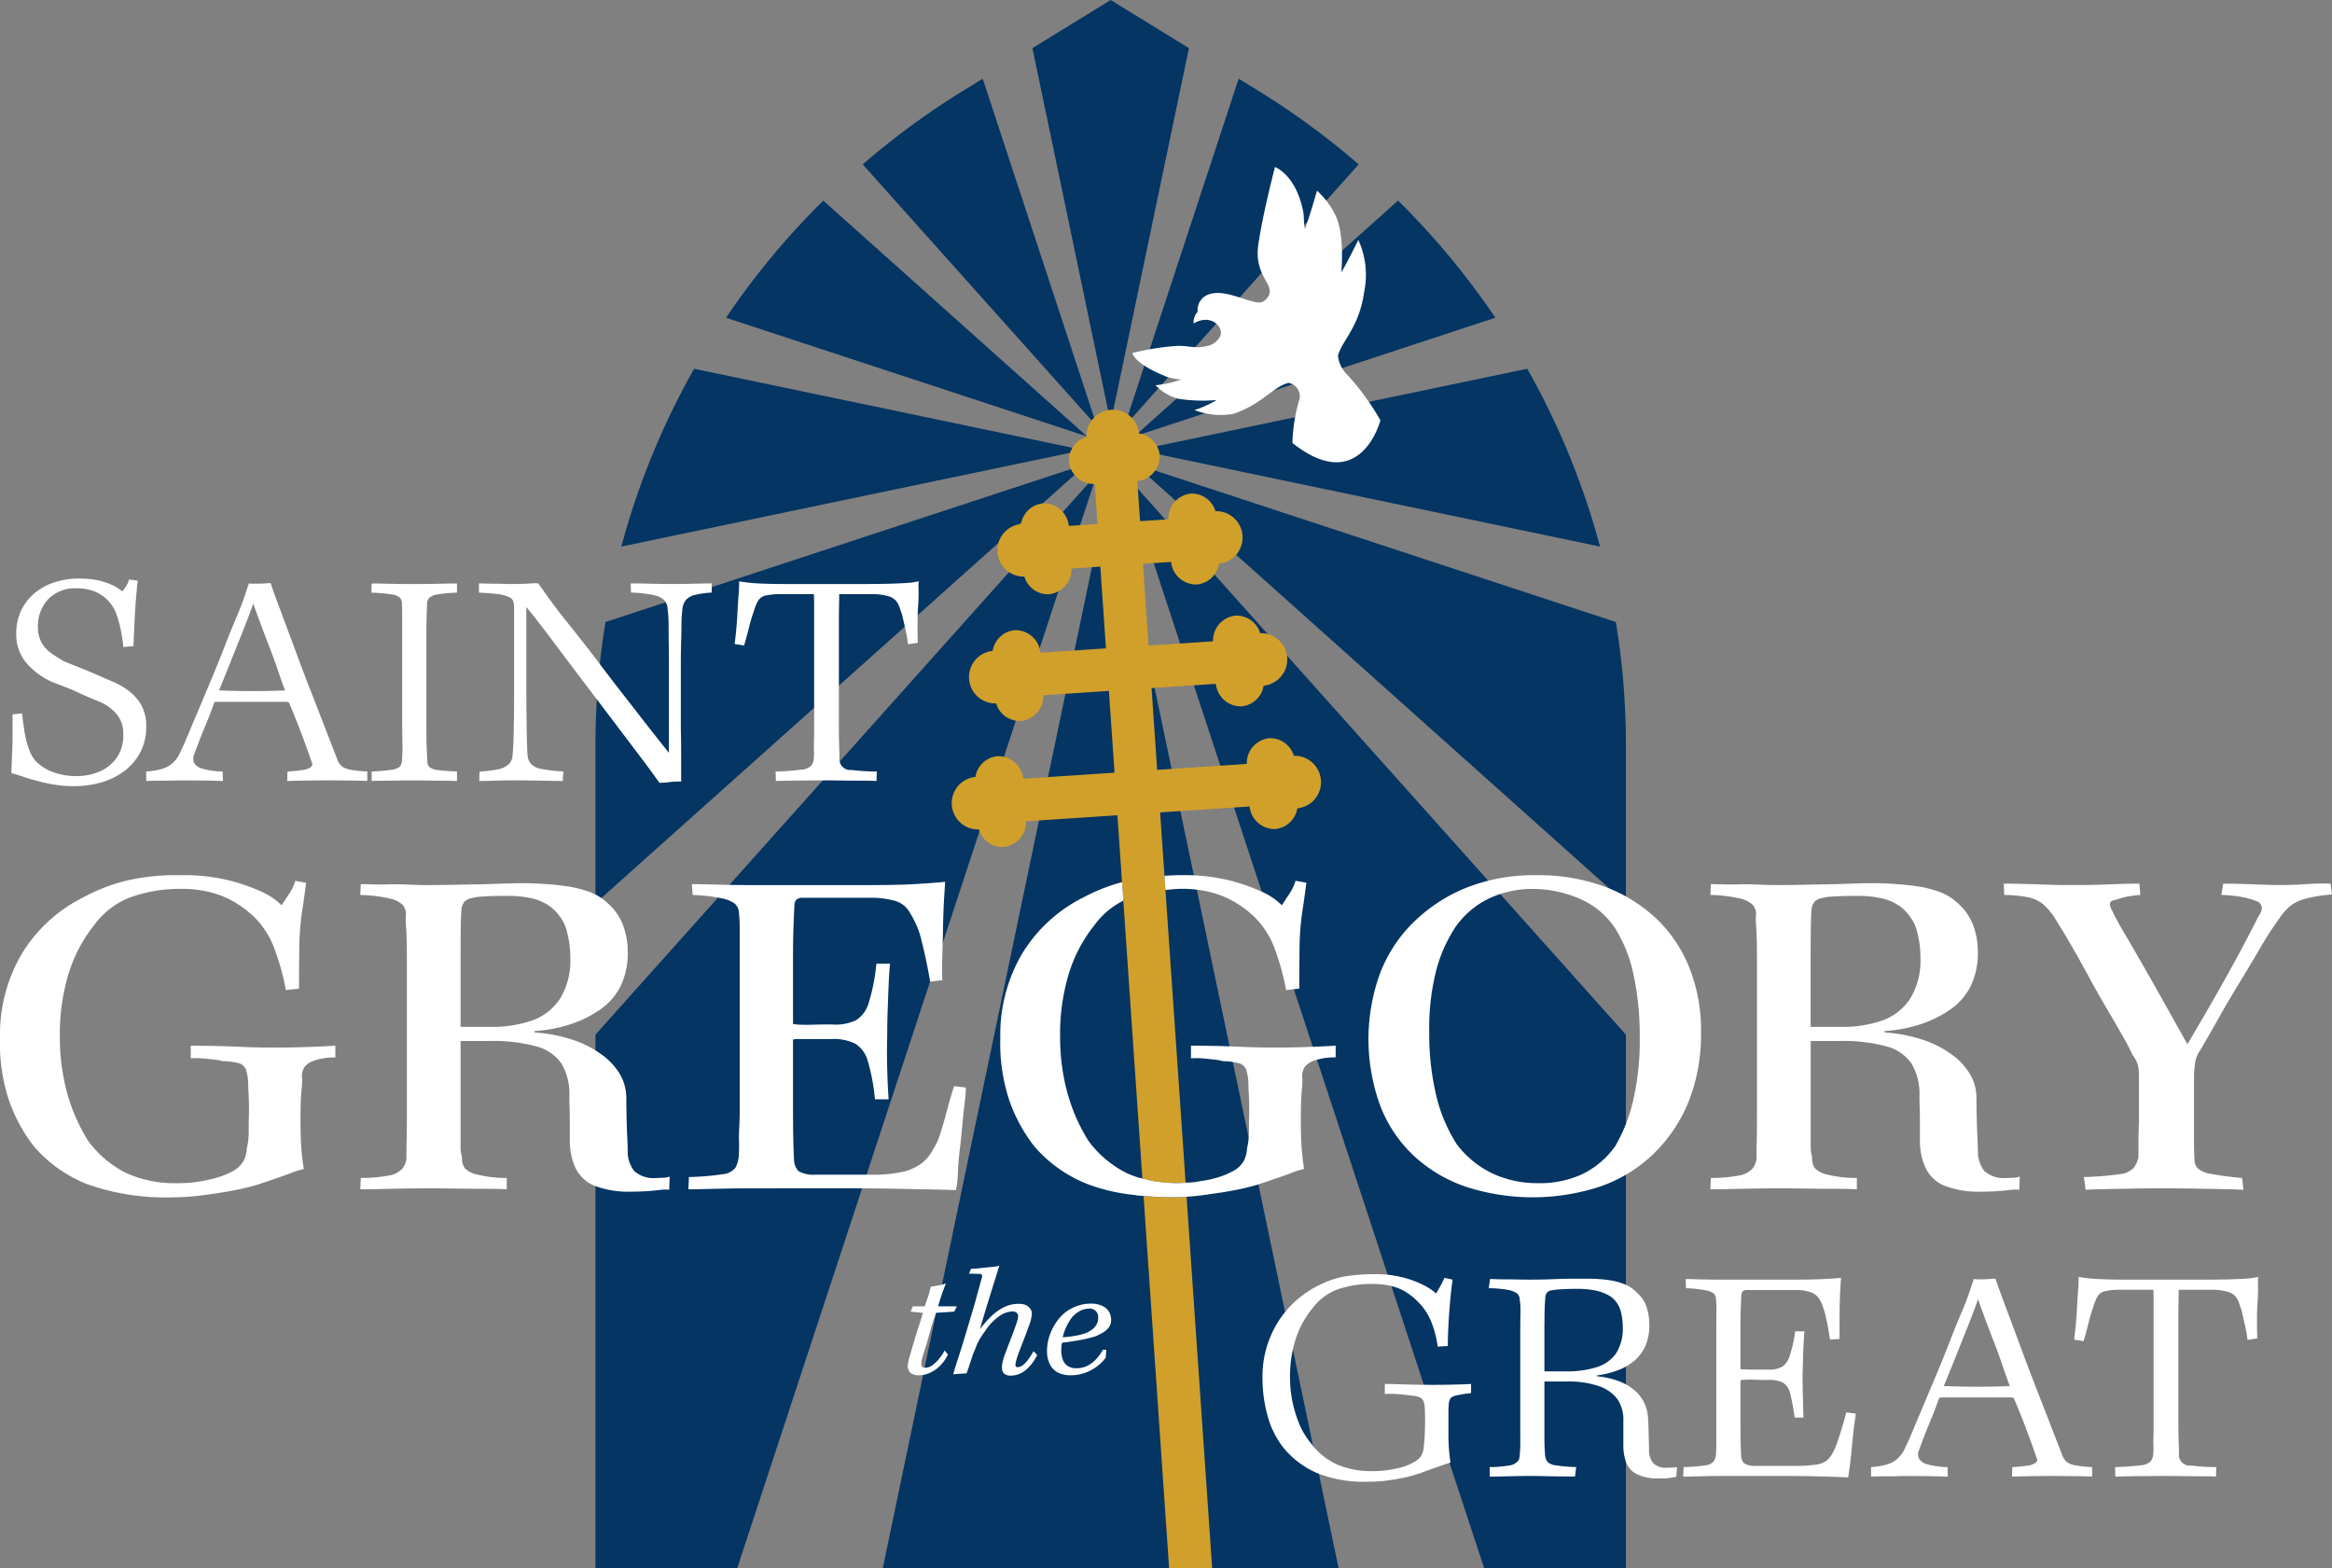
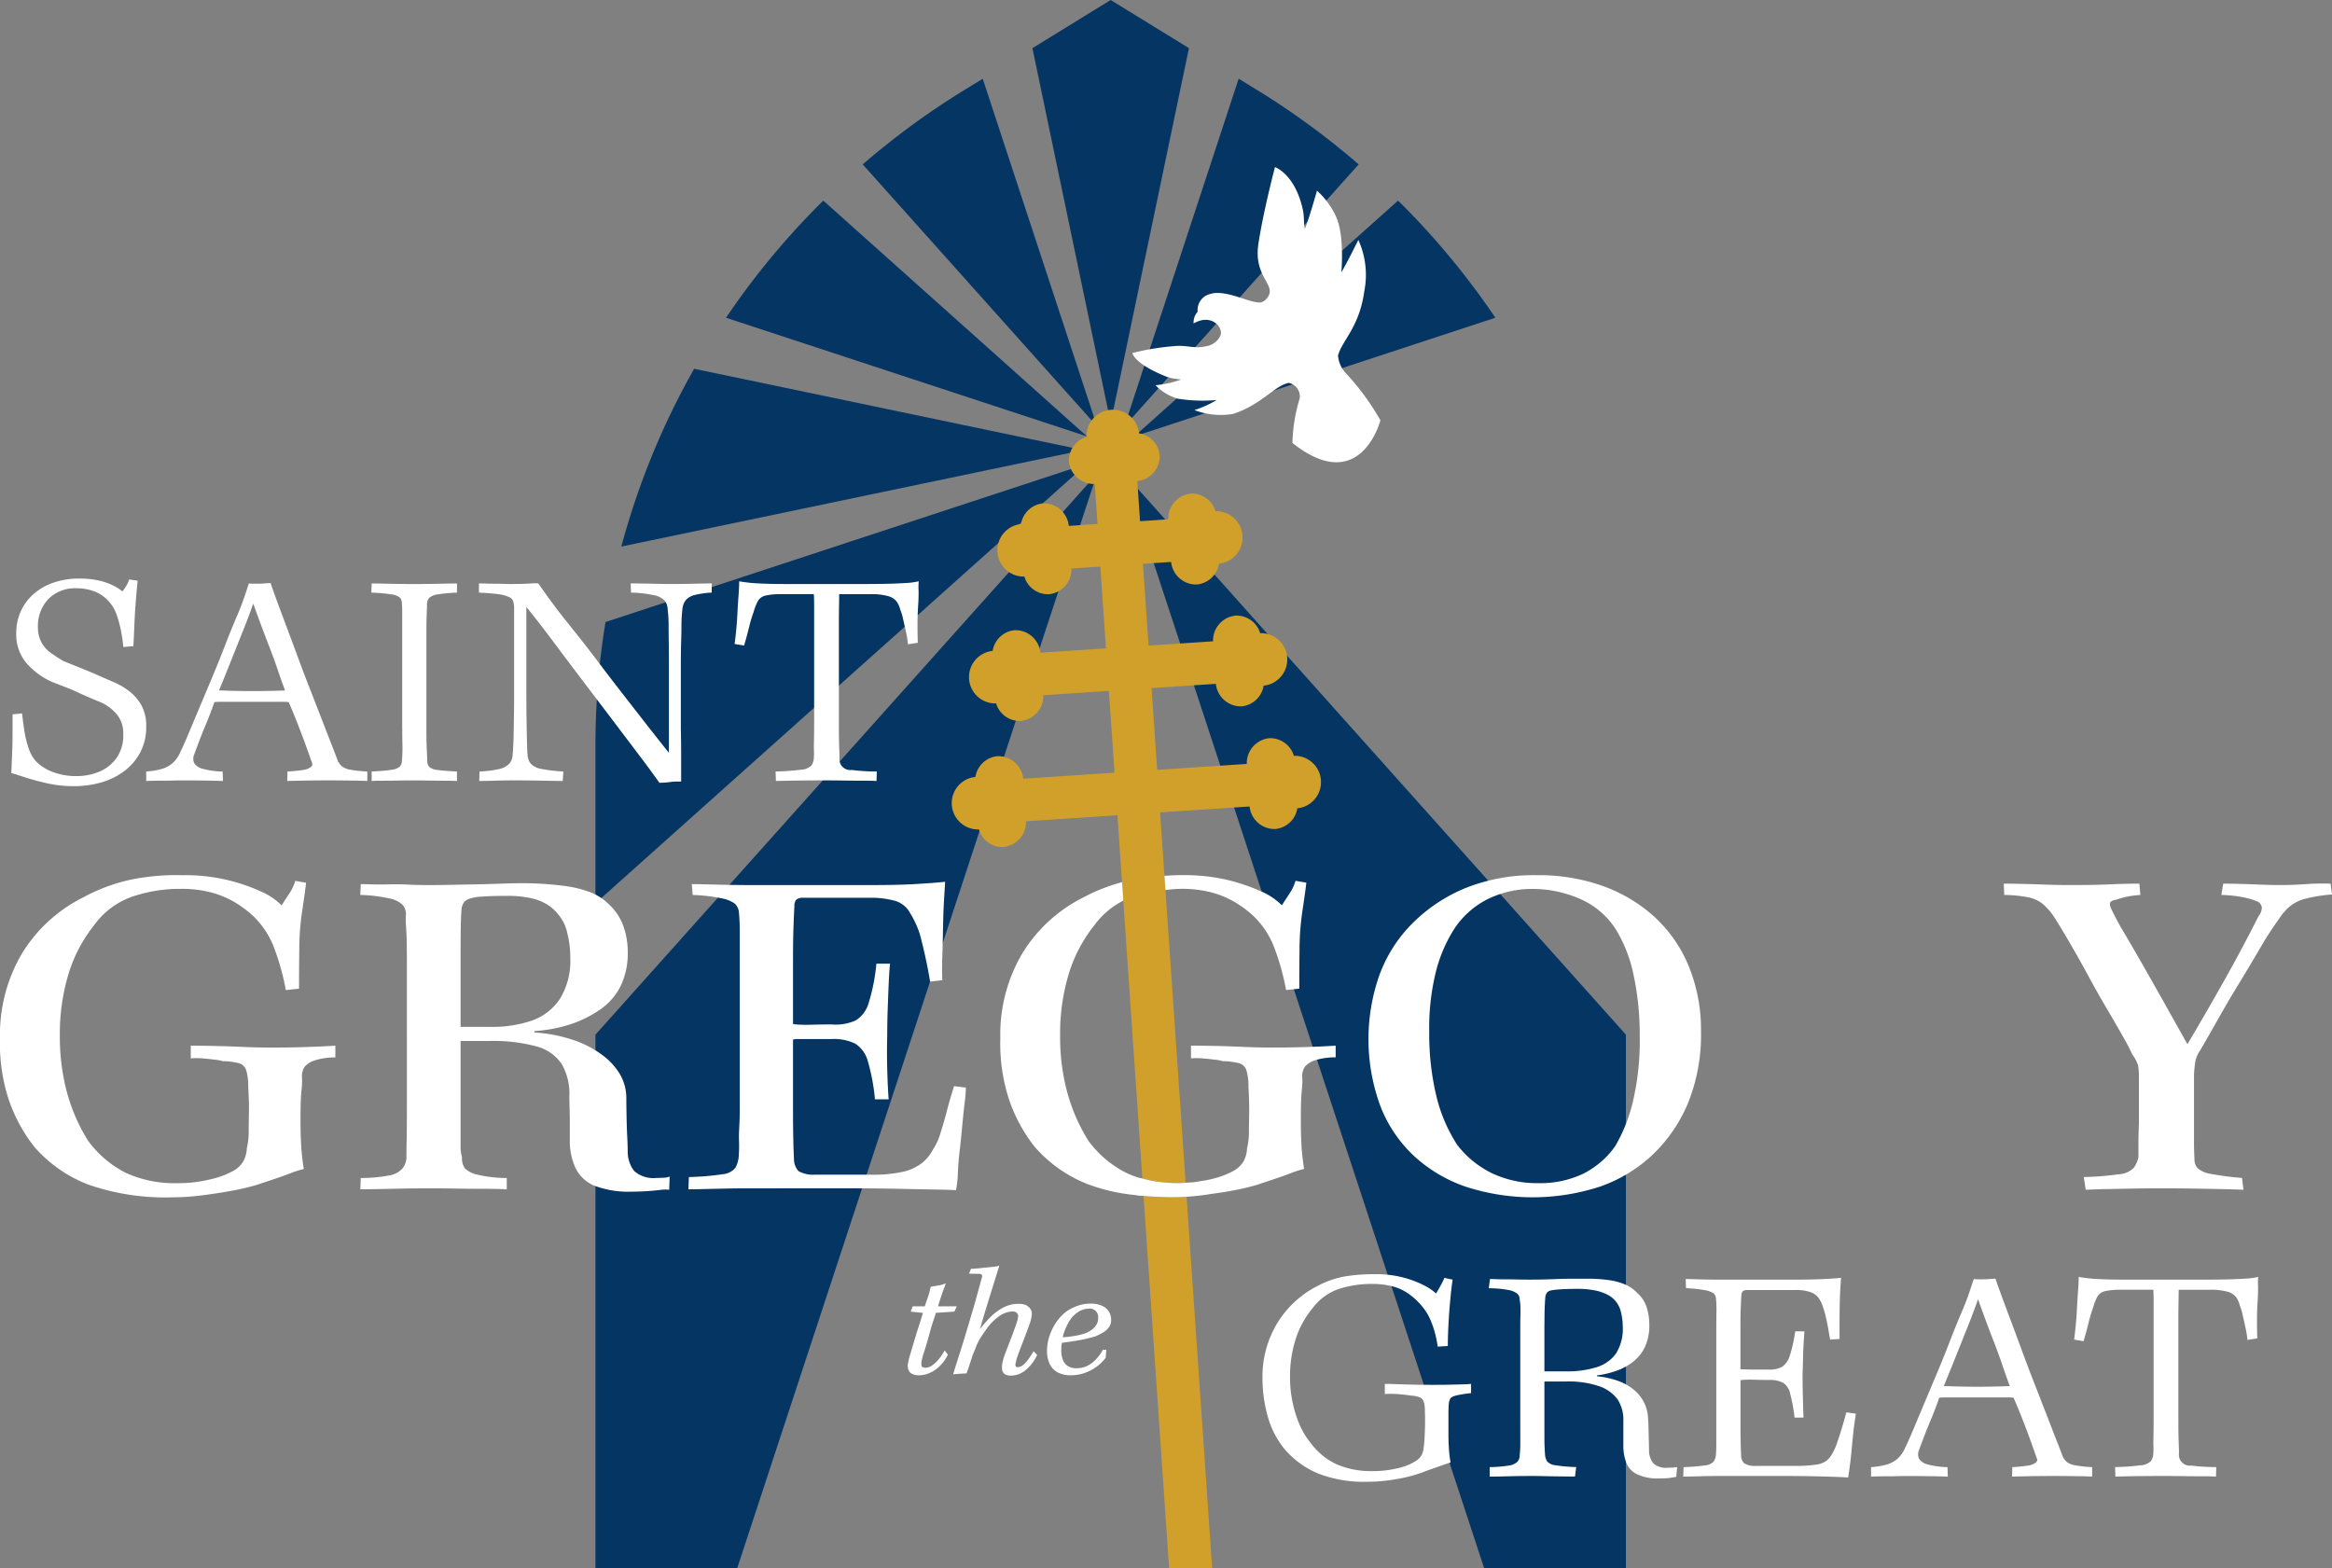
<svg xmlns="http://www.w3.org/2000/svg" width="260" height="174.873" viewBox="0 0 260 174.873">
  <rect x="0" y="0" width="260" height="174.873" fill="#808080" stroke="none" />
  <defs>
    <clipPath id="clip-path">
      <rect id="Rectangle_3231" data-name="Rectangle 3231" width="260" height="174.873" fill="none" />
    </clipPath>
  </defs>
  <g id="Group_4775" data-name="Group 4775" transform="translate(0 0)">
    <g id="Group_4774" data-name="Group 4774" transform="translate(0 0)" clip-path="url(#clip-path)">
-       <path id="Path_5824" data-name="Path 5824" d="M98.032,34.9a84.806,84.806,0,0,0-8.116-19.827L46.522,24.14Z" transform="translate(80.357 26.04)" fill="#043563" />
      <path id="Path_5825" data-name="Path 5825" d="M33.517,15.075A84.854,84.854,0,0,0,25.4,34.9L76.911,24.14Z" transform="translate(43.875 26.04)" fill="#043563" />
      <path id="Path_5826" data-name="Path 5826" d="M86.621,21.259A85.737,85.737,0,0,0,75.775,8.2l-29.4,26.288Z" transform="translate(80.098 14.166)" fill="#043563" />
      <path id="Path_5827" data-name="Path 5827" d="M25.464,36.606a84.391,84.391,0,0,0-1.121,13.448V67.962l54.8-49Z" transform="translate(42.047 32.747)" fill="#043563" />
      <path id="Path_5828" data-name="Path 5828" d="M72.089,12.768A86.838,86.838,0,0,0,61.046,4.654L58.709,3.217,45.964,41.985Z" transform="translate(79.393 5.557)" fill="#043563" />
      <path id="Path_5829" data-name="Path 5829" d="M24.343,81.906V141.42H40.137L80.263,19.366Z" transform="translate(42.047 33.452)" fill="#043563" />
      <path id="Path_5830" data-name="Path 5830" d="M59.658,5.367,50.93,0,42.206,5.367,50.93,47.133Z" transform="translate(72.901 0.001)" fill="#043563" />
-       <path id="Path_5831" data-name="Path 5831" d="M36.086,141.163H86.92L61.5,19.516Z" transform="translate(62.33 33.71)" fill="#043563" />
      <path id="Path_5832" data-name="Path 5832" d="M48.648,3.218,46.311,4.655a86.575,86.575,0,0,0-11.043,8.114L61.393,41.984Z" transform="translate(60.918 5.559)" fill="#043563" />
      <path id="Path_5833" data-name="Path 5833" d="M86.09,141.421h15.794V81.906L45.964,19.367Z" transform="translate(79.392 33.453)" fill="#043563" />
      <path id="Path_5834" data-name="Path 5834" d="M40.526,8.2A85.576,85.576,0,0,0,29.68,21.26L69.929,34.49Z" transform="translate(51.266 14.168)" fill="#043563" />
-       <path id="Path_5835" data-name="Path 5835" d="M101.177,67.962V50.054a84.391,84.391,0,0,0-1.121-13.448L46.372,18.958Z" transform="translate(80.098 32.747)" fill="#043563" />
      <path id="Path_5836" data-name="Path 5836" d="M.6,38.79l1.055-.1c.071.592.153,1.227.256,1.909a11.192,11.192,0,0,0,.477,1.961,4.133,4.133,0,0,0,.835,1.484,5.131,5.131,0,0,0,1.86,1.175,7.317,7.317,0,0,0,2.675.458,6.505,6.505,0,0,0,2.474-.477,4.479,4.479,0,0,0,1.942-1.516,4.324,4.324,0,0,0,.769-2.643,3.332,3.332,0,0,0-.75-2.283,5.032,5.032,0,0,0-1.74-1.3c-.387-.161-.8-.33-1.227-.513s-.881-.379-1.347-.6-.949-.42-1.451-.614S5.454,35.357,5,35.177a8.15,8.15,0,0,1-2.935-2.2,4.974,4.974,0,0,1-1.055-3.221,5.9,5.9,0,0,1,.51-2.455,5.677,5.677,0,0,1,1.451-1.945A6.6,6.6,0,0,1,5.189,24.1a8.587,8.587,0,0,1,2.845-.445,9.935,9.935,0,0,1,2.045.188,7.252,7.252,0,0,1,1.585.513,5.084,5.084,0,0,1,1.178.731,4.628,4.628,0,0,0,.425-.6,2.648,2.648,0,0,0,.325-.734l.955.136c-.068.685-.136,1.421-.2,2.217s-.117,1.615-.153,2.455-.076,1.718-.12,2.626l-1.124.1a17.039,17.039,0,0,0-.256-1.773,13.191,13.191,0,0,0-.477-1.792,4.3,4.3,0,0,0-2.37-2.591,5.519,5.519,0,0,0-2.116-.393,4.172,4.172,0,0,0-3.136,1.195A4.359,4.359,0,0,0,3.43,29.106a3.43,3.43,0,0,0,.409,1.688A3.5,3.5,0,0,0,4.949,32c.464.319.9.6,1.312.851.682.275,1.336.535,1.961.785s1.222.5,1.789.75,1.115.488,1.639.717a8.14,8.14,0,0,1,1.822,1.006A5.39,5.39,0,0,1,14.923,37.7a4.692,4.692,0,0,1,.578,2.455,6.033,6.033,0,0,1-.663,2.88,6.276,6.276,0,0,1-1.808,2.1,7.813,7.813,0,0,1-2.594,1.263A11.033,11.033,0,0,1,7.42,46.8a13.665,13.665,0,0,1-2.9-.305q-1.4-.311-2.435-.649c-.693-.226-1.233-.4-1.623-.51.025-.614.052-1.315.087-2.1S.6,41.67.6,40.887Z" transform="translate(0.8 40.853)" fill="#fff" />
      <path id="Path_5837" data-name="Path 5837" d="M30.629,44.841V45.9c-.387-.022-.979-.041-1.773-.049s-1.6-.019-2.419-.019q-1.264,0-2.441.019c-.783.008-1.552.027-2.3.049l.033-1.058a16.566,16.566,0,0,0,1.721-.169,1.93,1.93,0,0,0,.854-.305c.169-.139.232-.275.185-.412q-.237-.679-.646-1.825c-.273-.758-.586-1.6-.938-2.5s-.7-1.751-1.039-2.523a4.689,4.689,0,0,0-.75-.035H14.279a4.976,4.976,0,0,0-.7.035q-.479,1.362-.922,2.419c-.295.7-.545,1.325-.747,1.857s-.4,1.053-.581,1.552a1.193,1.193,0,0,0,0,.971,1.544,1.544,0,0,0,.955.633,9,9,0,0,0,2.215.305l.035,1.058c-.614-.022-1.274-.041-1.977-.049s-1.514-.019-2.422-.019c-.341,0-.766.005-1.279.019s-1.02.014-1.533.014-.96.014-1.347.035V44.841a8.227,8.227,0,0,0,1.7-.273,3.151,3.151,0,0,0,1.227-.646,3.454,3.454,0,0,0,.854-1.195c.248-.5.562-1.2.935-2.1s.791-1.887,1.246-2.965.933-2.217,1.432-3.409.965-2.354,1.4-3.48.843-2.135,1.227-3.033.674-1.62.854-2.165c.115-.319.224-.635.325-.955s.188-.57.256-.75a3.048,3.048,0,0,0,.477.033h.51q.307,0,.565-.016c.169-.011.33-.025.477-.035s.278-.016.39-.016c.068.229.245.734.529,1.519s.633,1.715,1.039,2.8.848,2.255,1.315,3.529.944,2.534,1.432,3.783.949,2.433,1.38,3.548.807,2.078,1.126,2.9.545,1.407.682,1.77a1.886,1.886,0,0,0,.442.581,2.112,2.112,0,0,0,.938.374,13.317,13.317,0,0,0,1.893.2M17.912,26.123q-.479,1.366-1.091,2.9t-1.3,3.256Q14.842,34,14.091,35.808c.207,0,.45,0,.734.016s.676.022,1.175.033,1.137.019,1.912.019c.7,0,1.3-.008,1.789-.019s.892-.022,1.211-.033.5-.016.545-.016c-.273-.728-.551-1.511-.835-2.354s-.6-1.7-.941-2.575-.663-1.726-.971-2.558-.573-1.563-.8-2.2" transform="translate(10.324 41.176)" fill="#fff" />
      <path id="Path_5838" data-name="Path 5838" d="M18.624,40.081V26.919c0-.273-.011-.521-.033-.75a1.069,1.069,0,0,0-.2-.715,1.716,1.716,0,0,0-.938-.376,18.42,18.42,0,0,0-2.269-.2l.033-1.023q.446,0,1.195.016l1.688.035c.625.008,1.233.016,1.825.016.66,0,1.29-.008,1.893-.016l1.688-.035q.781-.016,1.227-.016v1.023a16.7,16.7,0,0,0-2.165.2,1.762,1.762,0,0,0-.922.376,1.056,1.056,0,0,0-.256.646c0,.2,0,.439-.016.7s-.022.586-.033.971-.019.911-.019,1.571v10.74c0,.886.014,1.585.035,2.1s.046,1.006.068,1.481a.914.914,0,0,0,.221.649,1.679,1.679,0,0,0,.955.341q.732.1,2.133.169v1.058c-.431-.022-.911-.033-1.432-.033s-1.075-.008-1.655-.016-1.154-.019-1.721-.019c-.524,0-1.107.005-1.756.019s-1.244.016-1.789.016-.933.011-1.162.033V44.818a20.019,20.019,0,0,0,2.185-.185,1.839,1.839,0,0,0,.938-.341,1.041,1.041,0,0,0,.256-.665c.022-.295.038-.6.049-.905s.011-.663,0-1.072-.016-.933-.016-1.568" transform="translate(26.218 41.198)" fill="#fff" />
      <path id="Path_5839" data-name="Path 5839" d="M19.58,24.884V23.861c.251,0,.521.005.818.016s.614.016.955.016.676.005,1.006.019.619.016.87.016c.316,0,.674-.008,1.072-.016s.769-.03,1.11-.052a4.614,4.614,0,0,1,.785,0q.27.372.734,1.039t1.413,1.925q.307.409.938,1.195t1.549,1.945q.92,1.158,2,2.591t2.37,3.1q1.3,1.673,2.695,3.464t2.864,3.63V33.066q0-1.534-.019-2.643c-.011-.736-.014-1.342-.014-1.805s-.014-.84-.035-1.126-.046-.529-.071-.731a1.651,1.651,0,0,0-.338-.99,2.263,2.263,0,0,0-1.211-.6,13.76,13.76,0,0,0-2.539-.289l-.035-1.023c.455,0,.955.005,1.5.016s1.091.022,1.636.035,1.058.016,1.535.016c.524,0,1.069-.008,1.636-.016l1.585-.035c.491-.011.87-.016,1.143-.016v1.023a9.845,9.845,0,0,0-1.841.256,1.941,1.941,0,0,0-1.042.578,1.92,1.92,0,0,0-.39,1.042c-.022.2-.046.453-.068.747s-.035.668-.035,1.11-.011,1.017-.033,1.721-.035,1.557-.035,2.558v7.195q.037,1.534.035,3v2.864h-.529a4.93,4.93,0,0,0-.7.052c-.251.033-.485.055-.7.068s-.379.016-.494.016q-.99-1.4-2.354-3.2T34.43,39.033q-1.555-2.045-3.224-4.246t-3.273-4.345q-1.6-2.152-3.068-3.957v9.344c0,1.069.005,1.994.016,2.779s.022,1.459.033,2.029.022,1.045.035,1.432.027.693.052.919a1.619,1.619,0,0,0,.357.971,2.071,2.071,0,0,0,1.175.581,17.3,17.3,0,0,0,2.455.289l-.068,1.058q-.442,0-1.26-.016c-.545-.011-1.159-.025-1.841-.033s-1.377-.019-2.081-.019q-1.33,0-2.386.035c-.706.022-1.285.033-1.74.033l.035-1.058a11.876,11.876,0,0,0,2.1-.256A2.328,2.328,0,0,0,22.921,44a1.539,1.539,0,0,0,.409-1.009c.022-.2.046-.51.068-.919s.041-.916.052-1.516.022-1.3.035-2.081.014-1.664.014-2.643V26.485a2.159,2.159,0,0,0-.1-.614.711.711,0,0,0-.442-.475A3.629,3.629,0,0,0,21.8,25.07q-.785-.115-2.217-.185" transform="translate(33.82 41.188)" fill="#fff" />
      <path id="Path_5840" data-name="Path 5840" d="M41.657,29.969V39.991q0,1.06.019,1.688c.008.423.022.753.033.99s.016.494.016.766A1.215,1.215,0,0,0,43.092,44.8a22.516,22.516,0,0,0,2.793.169l-.033,1.058c-.387-.022-.911-.033-1.568-.033s-1.364-.005-2.114-.016-1.514-.019-2.285-.019-1.642.008-2.607.019-1.846.027-2.643.049L34.6,44.969a27.607,27.607,0,0,0,2.847-.2,1.76,1.76,0,0,0,1.143-.461,1.581,1.581,0,0,0,.273-.835,6.315,6.315,0,0,0,.016-.818c-.011-.273-.011-.633,0-1.075s.019-1.006.019-1.688V26.423c0-.545-.014-.957-.035-1.227H35.248a7.671,7.671,0,0,0-1.74.153,1.32,1.32,0,0,0-.87.595,6.018,6.018,0,0,0-.494,1.263,14.534,14.534,0,0,0-.494,1.653q-.258,1.043-.562,2.065l-1.058-.172c.068-.477.128-1.025.188-1.653s.1-1.268.136-1.925.074-1.3.12-1.909.065-1.115.065-1.5A16.438,16.438,0,0,0,32.726,24q1.3.07,3.237.068h8.425q1.8,0,2.948-.035c.761-.022,1.4-.052,1.909-.085a7.806,7.806,0,0,0,1.312-.185,7.822,7.822,0,0,0-.016,1.02q.016.785-.052,1.773t-.065,2.084c0,.725.008,1.385.033,1.975l-1.091.172a13.278,13.278,0,0,0-.24-1.432c-.115-.524-.221-1.006-.325-1.448a4.592,4.592,0,0,0-.289-.938,2.781,2.781,0,0,0-.409-.938,1.775,1.775,0,0,0-.955-.614A6.768,6.768,0,0,0,45.17,25.2H41.69c0,.27-.005.674-.014,1.208s-.019,1.115-.019,1.74Z" transform="translate(51.872 41.048)" fill="#fff" />
      <path id="Path_5841" data-name="Path 5841" d="M72.272,60.1l-1.126.068a11.4,11.4,0,0,0-.715-2.76A6.5,6.5,0,0,0,69,55.224a7.3,7.3,0,0,0-1.26-1.055,5.511,5.511,0,0,0-1.688-.734,9.178,9.178,0,0,0-2.3-.256,11.976,11.976,0,0,0-3.529.529,6.043,6.043,0,0,0-2.984,2.13,10.271,10.271,0,0,0-1.893,3.393,13.527,13.527,0,0,0-.663,4.347,13.311,13.311,0,0,0,.289,2.815,13.079,13.079,0,0,0,.783,2.487,8.016,8.016,0,0,0,1.211,2,7.52,7.52,0,0,0,2.967,2.435,9.748,9.748,0,0,0,3.955.734,11.569,11.569,0,0,0,2.866-.338,6.04,6.04,0,0,0,1.942-.785,1.81,1.81,0,0,0,.665-.682,2.156,2.156,0,0,0,.221-.818c.046-.319.079-.676.1-1.075s.041-.854.052-1.364.008-1.05-.016-1.62a3.227,3.227,0,0,0-.136-1.075.812.812,0,0,0-.494-.494,3.441,3.441,0,0,0-.971-.172c-.251-.044-.548-.082-.889-.117s-.693-.057-1.055-.071a8.7,8.7,0,0,0-.922.019V64.328c.409,0,.922.014,1.535.035s1.263.038,1.945.052,1.35.016,2.01.016q.953,0,1.74-.016c.521-.014.982-.022,1.38-.035s.734-.027,1.006-.052v1.025a14.12,14.12,0,0,0-1.688.27c-.352.093-.57.215-.646.376a1.6,1.6,0,0,0-.155.581c-.022.363-.033.7-.033,1v2.269c0,.524.011.982.033,1.38s.052.747.085,1.039.074.57.12.821c-.226.068-.535.169-.919.305l-1.211.425c-.42.147-.8.289-1.143.425a15.818,15.818,0,0,1-1.756.5c-.649.147-1.336.265-2.065.357a17.981,17.981,0,0,1-2.215.136,14.087,14.087,0,0,1-5.455-.919A9.977,9.977,0,0,1,54.1,71.626a9.848,9.848,0,0,1-1.841-3.461,15.824,15.824,0,0,1-.646-4.451,11.51,11.51,0,0,1,1.669-6.2,11.223,11.223,0,0,1,4.568-4.159,10.267,10.267,0,0,1,3.016-1.025,20.711,20.711,0,0,1,3.259-.237,12.116,12.116,0,0,1,3.2.376,11.539,11.539,0,0,1,2.266.851,6.561,6.561,0,0,1,1.38.922c.161-.273.327-.565.5-.87a9.339,9.339,0,0,0,.425-.87l.919.2q-.135.851-.254,2.116c-.079.84-.15,1.715-.2,2.624s-.085,1.795-.085,2.659" transform="translate(89.145 89.972)" fill="#fff" />
      <path id="Path_5842" data-name="Path 5842" d="M64.374,68.2V58.38q0-1.3.016-1.961c.011-.442.011-.8,0-1.075a4.732,4.732,0,0,0-.085-.75.844.844,0,0,0-.256-.646,2.226,2.226,0,0,0-.971-.412,11.768,11.768,0,0,0-2.217-.2L61,52.309c.226,0,.488.008.785.019s.641.016,1.039.016.81.005,1.244.016.886.016,1.364.016c.455,0,.944-.005,1.467-.016s1.055-.03,1.6-.052,1.1-.033,1.669-.033h1.568a16.14,16.14,0,0,1,2.73.188,6.764,6.764,0,0,1,1.754.526,4.119,4.119,0,0,1,1.211.889,3.625,3.625,0,0,1,1.042,1.6,6.4,6.4,0,0,1,.289,1.909,5.781,5.781,0,0,1-.477,2.474,4.656,4.656,0,0,1-1.331,1.672,6.511,6.511,0,0,1-1.893,1.02,10.6,10.6,0,0,1-2.13.5v.1a9.652,9.652,0,0,1,2.351.513,5.868,5.868,0,0,1,1.775,1.006A4.336,4.336,0,0,1,78.2,66.12a4.472,4.472,0,0,1,.425,1.808c.025.295.041.682.052,1.159s.022.93.035,1.364.016.772.016,1.02a2.3,2.3,0,0,0,.494,1.4,2.078,2.078,0,0,0,1.587.477c.2,0,.385-.005.545-.016s.33-.027.51-.052l-.1,1.091c-.18.022-.363.052-.543.087a5.409,5.409,0,0,1-.649.068c-.251.011-.5.014-.75.014a5.3,5.3,0,0,1-2.422-.458,2.435,2.435,0,0,1-1.208-1.3,5.32,5.32,0,0,1-.325-1.928V68.13a4.124,4.124,0,0,0-.633-2.386,4.22,4.22,0,0,0-2.01-1.465,10.557,10.557,0,0,0-3.769-.545H67.066v6.185c0,.445.005.81.019,1.094s.027.562.049.835a1.577,1.577,0,0,0,.24.8,1.441,1.441,0,0,0,.919.425,17.321,17.321,0,0,0,2.318.2l-.134,1.058c-.5,0-1.064-.008-1.688-.016S67.565,74.3,67,74.285s-1.055-.016-1.465-.016q-.957,0-1.74.016c-.524.011-1.017.022-1.484.035s-.916.016-1.347.016V73.279a14.179,14.179,0,0,0,2.1-.169,1.712,1.712,0,0,0,.99-.428,1.073,1.073,0,0,0,.256-.734,11.061,11.061,0,0,0,.068-1.361ZM67.066,57.39v5.217h2.422a11.1,11.1,0,0,0,3.325-.445,4.181,4.181,0,0,0,2.2-1.5A5.1,5.1,0,0,0,75.8,57.6a6.461,6.461,0,0,0-.188-1.552,2.939,2.939,0,0,0-.565-1.214,2.74,2.74,0,0,0-.832-.715,5.241,5.241,0,0,0-1.383-.513,9.792,9.792,0,0,0-2.182-.2q-1.023,0-1.756.049a8.733,8.733,0,0,0-1.072.12.82.82,0,0,0-.445.221.992.992,0,0,0-.2.461c-.025.2-.046.556-.071,1.058s-.033,1.192-.033,2.078" transform="translate(105.124 90.296)" fill="#fff" />
      <path id="Path_5843" data-name="Path 5843" d="M74.133,52.443h6.99q1.976,0,3.357-.068c.922-.046,1.563-.09,1.928-.136-.025.273-.052.7-.087,1.279s-.055,1.205-.068,1.874-.016,1.331-.016,1.98v1.688l-1.055.065c-.046-.27-.109-.641-.188-1.107s-.177-.944-.292-1.432a8.111,8.111,0,0,0-.305-1.075,3.935,3.935,0,0,0-.477-1.006,1.963,1.963,0,0,0-.854-.646,4.77,4.77,0,0,0-1.808-.256H76.009a.878.878,0,0,0-.548.12.755.755,0,0,0-.169.494c-.025.344-.046.807-.071,1.4s-.033,1.306-.033,2.149v4.669c.093,0,.273.005.545.016s.633.019,1.075.019H78.36a2.836,2.836,0,0,0,1.5-.325,2.317,2.317,0,0,0,.835-1.244,15.81,15.81,0,0,0,.6-2.695h1.023c-.022.365-.052.813-.085,1.347s-.057,1.1-.068,1.688-.03,1.17-.052,1.737c0,.775.011,1.62.035,2.542s.044,1.685.068,2.3h-.99a20.833,20.833,0,0,0-.494-2.675,1.892,1.892,0,0,0-.8-1.211,3.188,3.188,0,0,0-1.533-.308c-.455,0-.867,0-1.227-.014s-.679-.019-.938-.019-.483.005-.665.019a1.577,1.577,0,0,0-.376.052V68.64q0,1.023.019,1.874c.011.57.027,1.069.049,1.5a1.289,1.289,0,0,0,.325.889,2.2,2.2,0,0,0,1.312.305h4.331a15.5,15.5,0,0,0,2.354-.136,2.5,2.5,0,0,0,1.227-.461,2.755,2.755,0,0,0,.614-.766,6.469,6.469,0,0,0,.545-1.227c.183-.524.363-1.085.545-1.688s.341-1.165.477-1.688l1.055.136c-.022.226-.068.567-.136,1.023s-.128.968-.185,1.535-.115,1.159-.172,1.773-.12,1.159-.188,1.636-.123.865-.169,1.159c-.273-.022-.709-.046-1.315-.068s-1.391-.046-2.367-.068-2.138-.035-3.48-.035h-7.3c-.5,0-.993.008-1.484.019l-1.364.033c-.42.011-.777.016-1.075.016l.035-1.055a22.419,22.419,0,0,0,2.354-.188,1.538,1.538,0,0,0,.987-.425,1.483,1.483,0,0,0,.273-.818c.022-.319.035-.655.035-1.006v-12.6q0-1.4.016-2.285a10.981,10.981,0,0,0-.052-1.465.821.821,0,0,0-.273-.6,2.558,2.558,0,0,0-.938-.338,13.79,13.79,0,0,0-2.13-.224l-.035-1.023c.251,0,.565.005.938.019s.8.022,1.26.033.941.016,1.415.016Z" transform="translate(118.858 90.231)" fill="#fff" />
      <path id="Path_5844" data-name="Path 5844" d="M101.138,73.279v1.058c-.387-.022-.976-.041-1.773-.049s-1.6-.019-2.419-.019q-1.264,0-2.438.019c-.785.008-1.552.027-2.3.049l.033-1.058a16.561,16.561,0,0,0,1.724-.169,1.917,1.917,0,0,0,.851-.305c.169-.139.235-.275.188-.412q-.241-.679-.646-1.825c-.275-.758-.586-1.6-.938-2.5s-.7-1.751-1.039-2.523a4.707,4.707,0,0,0-.753-.035H84.791a4.993,4.993,0,0,0-.7.035q-.475,1.362-.922,2.419c-.292.7-.543,1.325-.747,1.857s-.4,1.053-.581,1.552a1.193,1.193,0,0,0,0,.971,1.561,1.561,0,0,0,.955.633,9.03,9.03,0,0,0,2.217.305l.035,1.058c-.614-.022-1.274-.041-1.98-.049s-1.511-.019-2.422-.019c-.338,0-.764.005-1.276.019s-1.023.014-1.535.014-.96.014-1.345.035V73.279a8.2,8.2,0,0,0,1.7-.273,3.132,3.132,0,0,0,1.227-.646,3.384,3.384,0,0,0,.854-1.195c.251-.5.562-1.2.938-2.1S82,67.181,82.454,66.1s.933-2.217,1.435-3.409.965-2.354,1.4-3.48.84-2.135,1.227-3.033.671-1.62.851-2.165c.115-.319.224-.635.325-.955s.188-.57.256-.75a3.05,3.05,0,0,0,.477.033h.513c.2,0,.39-.005.562-.016s.33-.025.477-.035.278-.016.39-.016c.068.229.245.734.532,1.519s.63,1.715,1.039,2.8.845,2.255,1.312,3.529.944,2.534,1.432,3.783.949,2.433,1.383,3.548.8,2.078,1.124,2.9.545,1.407.682,1.77a1.885,1.885,0,0,0,.442.581,2.112,2.112,0,0,0,.938.374,13.366,13.366,0,0,0,1.893.2M88.421,54.561q-.479,1.366-1.091,2.9t-1.3,3.256q-.683,1.726-1.432,3.532c.2,0,.447,0,.734.016s.676.022,1.175.033,1.135.019,1.909.019c.7,0,1.3-.008,1.792-.019s.892-.022,1.208-.033.5-.016.545-.016c-.273-.728-.551-1.511-.835-2.354s-.595-1.7-.938-2.575-.665-1.726-.971-2.558-.573-1.563-.8-2.2" transform="translate(132.118 90.296)" fill="#fff" />
      <path id="Path_5845" data-name="Path 5845" d="M96.416,58.406V68.428q0,1.06.019,1.688c.008.423.022.753.033.99s.016.494.016.766a1.215,1.215,0,0,0,1.366,1.364,22.515,22.515,0,0,0,2.793.169l-.033,1.058c-.387-.022-.911-.033-1.568-.033s-1.364-.005-2.114-.016-1.514-.019-2.285-.019-1.642.008-2.607.019-1.846.027-2.643.049l-.035-1.058a27.607,27.607,0,0,0,2.847-.2,1.76,1.76,0,0,0,1.143-.461,1.581,1.581,0,0,0,.273-.835,6.308,6.308,0,0,0,.016-.818c-.011-.275-.011-.633,0-1.075s.019-1.006.019-1.688V54.86c0-.545-.014-.957-.035-1.227H90.007a7.67,7.67,0,0,0-1.74.153,1.32,1.32,0,0,0-.87.595,6.019,6.019,0,0,0-.494,1.263A14.536,14.536,0,0,0,86.41,57.3q-.258,1.043-.562,2.065l-1.058-.172c.068-.477.128-1.025.188-1.653s.1-1.268.136-1.925.074-1.3.12-1.912.065-1.113.065-1.5a16.435,16.435,0,0,0,2.185.237q1.3.07,3.237.068h8.425q1.8,0,2.948-.035c.761-.022,1.4-.052,1.909-.085a7.805,7.805,0,0,0,1.312-.185,7.818,7.818,0,0,0-.016,1.02q.016.785-.052,1.773t-.065,2.084c0,.725.008,1.385.033,1.975l-1.091.172a13.274,13.274,0,0,0-.24-1.432c-.115-.524-.221-1.006-.325-1.448a4.593,4.593,0,0,0-.289-.938,2.781,2.781,0,0,0-.409-.938,1.775,1.775,0,0,0-.955-.614,6.769,6.769,0,0,0-1.977-.221h-3.48c0,.27-.005.674-.014,1.208s-.019,1.115-.019,1.74Z" transform="translate(146.456 90.167)" fill="#fff" />
      <path id="Path_5846" data-name="Path 5846" d="M41.222,59.942l.363.472a4.44,4.44,0,0,1-.905,1.271,3.755,3.755,0,0,1-1.14.777,2.959,2.959,0,0,1-1.145.254,1.66,1.66,0,0,1-.843-.175.834.834,0,0,1-.382-.491,1.283,1.283,0,0,1-.035-.644c.038-.221.087-.442.145-.663.12-.393.243-.821.376-1.271s.275-.914.417-1.377.284-.9.412-1.3.232-.745.316-1.036l-1.364-.139.229-.592H39.01c.1-.316.2-.6.292-.865s.169-.5.226-.723.106-.42.142-.592c.183-.038.379-.068.581-.1s.4-.068.584-.112a3.683,3.683,0,0,0,.524-.175c-.057.161-.136.385-.243.66s-.213.589-.325.927-.21.66-.3.976h2.089l-.273.592-2.062.139c-.044.175-.131.436-.251.785s-.243.734-.357,1.159-.237.851-.357,1.282-.248.835-.376,1.219a5.95,5.95,0,0,0-.245.925,1.13,1.13,0,0,0-.005.532c.038.145.18.218.423.218a1.336,1.336,0,0,0,.794-.289,4.024,4.024,0,0,0,.761-.739,5.07,5.07,0,0,0,.595-.908" transform="translate(64.097 90.621)" fill="#fff" />
      <path id="Path_5847" data-name="Path 5847" d="M40.73,52.63l.226-.54c.106,0,.256-.005.453-.019s.423-.03.674-.06.5-.055.747-.079.491-.046.725-.076a3.064,3.064,0,0,0,.556-.115c-.057.175-.15.472-.278.889s-.292.941-.488,1.568-.417,1.334-.655,2.111-.485,1.617-.742,2.509a13.642,13.642,0,0,1,1.195-1.366,5.687,5.687,0,0,1,1.44-1.055,3.624,3.624,0,0,1,1.672-.4,2.237,2.237,0,0,1,.671.087,1.059,1.059,0,0,1,.445.262.952.952,0,0,1,.357.862,4.471,4.471,0,0,1-.322,1.246c-.128.36-.259.717-.39,1.064s-.267.7-.4,1.039-.248.665-.365.965a8,8,0,0,0-.278.873c-.025.1-.044.213-.063.322a.345.345,0,0,0,.038.254.2.2,0,0,0,.18.087,1,1,0,0,0,.614-.226,3.3,3.3,0,0,0,.592-.635c.2-.275.4-.581.592-.916l.4.417A4.814,4.814,0,0,1,47,63.422,2.568,2.568,0,0,1,45.421,64a1.163,1.163,0,0,1-.734-.183.771.771,0,0,1-.27-.515,2.256,2.256,0,0,1,.044-.75,6.721,6.721,0,0,1,.262-.905c.185-.488.365-.96.54-1.41s.333-.878.48-1.274.262-.739.357-1.031a2.615,2.615,0,0,0,.1-.461.534.534,0,0,0-.115-.436.7.7,0,0,0-.565-.183,2.711,2.711,0,0,0-1.413.515,5.921,5.921,0,0,0-1.6,1.7,8.363,8.363,0,0,0-.584.87,6.21,6.21,0,0,0-.42.873c-.109.292-.229.581-.357.873-.068.221-.139.439-.21.652s-.142.442-.218.674-.164.48-.27.747c-.115,0-.262.008-.434.019s-.352.022-.532.035-.352.027-.515.052c.093-.349.215-.755.365-1.222s.316-.985.5-1.557.368-1.192.565-1.849.4-1.339.611-2.051c.2-.649.36-1.211.488-1.68s.235-.865.322-1.178.161-.578.218-.794.106-.385.142-.513a.326.326,0,0,0-.027-.262.418.418,0,0,0-.235-.1c-.164,0-.36,0-.595-.008s-.431-.011-.592-.011" transform="translate(67.309 89.372)" fill="#fff" />
      <path id="Path_5848" data-name="Path 5848" d="M49.411,58.438l-.068.889A4.741,4.741,0,0,1,48.2,60.415a5.115,5.115,0,0,1-1.315.646,4.675,4.675,0,0,1-1.429.218,3.073,3.073,0,0,1-1.44-.305,2.074,2.074,0,0,1-.9-.925,3.241,3.241,0,0,1-.314-1.473,5.224,5.224,0,0,1,.281-1.7,6.162,6.162,0,0,1,.785-1.56A4.8,4.8,0,0,1,45.1,54.079a5.208,5.208,0,0,1,1.214-.575,4.117,4.117,0,0,1,1.3-.21,2.922,2.922,0,0,1,1.429.289,1.677,1.677,0,0,1,.709.687,1.848,1.848,0,0,1,.2.821,1.377,1.377,0,0,1-.262.854,2.12,2.12,0,0,1-.646.567c-.251.145-.513.281-.78.409-.338.1-.715.2-1.129.3s-.84.172-1.282.243-.9.134-1.375.191a2.032,2.032,0,0,0-.071.4c-.008.153-.016.3-.016.453a2.9,2.9,0,0,0,.175,1.039,1.393,1.393,0,0,0,.556.706,1.716,1.716,0,0,0,.944.243,2.794,2.794,0,0,0,1.178-.243,3.265,3.265,0,0,0,.99-.725,4.916,4.916,0,0,0,.794-1.088Zm-2-4.585a2.164,2.164,0,0,0-1,.289,3.029,3.029,0,0,0-1.039.974,6.114,6.114,0,0,0-.821,1.928,12.437,12.437,0,0,0,1.511-.185,5.767,5.767,0,0,0,1.159-.322,2.92,2.92,0,0,0,.7-.434,1.9,1.9,0,0,0,.436-.543A1.366,1.366,0,0,0,48.5,54.9a.939.939,0,0,0-1.094-1.045" transform="translate(73.933 92.055)" fill="#fff" />
      <path id="Path_5849" data-name="Path 5849" d="M69.978,29.693a3.377,3.377,0,0,1-.761-1.846c.464-1.707,2.373-3.142,2.929-7.154a9.411,9.411,0,0,0-.66-5.738s-1.38,2.779-1.893,3.605c.014-.21.341-3.916-.526-6.063a9.006,9.006,0,0,0-2.19-3.038s-.971,3.417-1.355,4.257c-.131-.442-.065-1.385-.21-2.067-.856-4.036-3.12-4.819-3.12-4.819s-1.323,5.013-1.855,8.607c-.543,3.649,2.029,4.5,1.05,5.9a1.446,1.446,0,0,1-.731.575c-1.1.207-3.9-1.5-5.695-.93a1.834,1.834,0,0,0-1.391,1.977,1.762,1.762,0,0,0-.45,1.309c2.037-1.192,3.425.529,2.954,1.426a2.094,2.094,0,0,1-1.4,1.08l-.016,0-.025.005c-1.435.368-2.2-.139-3.728.016a28.955,28.955,0,0,0-4.612.764s.12,1.195,3.927,2.689a6.6,6.6,0,0,0,1.522.259,11.472,11.472,0,0,1-2.869.646,5.606,5.606,0,0,0,2.476,1.5,17.677,17.677,0,0,0,4.339.15,11.493,11.493,0,0,1-2.479,1.121,8.262,8.262,0,0,0,4.309.428c3.153-1.015,4.625-3.153,6.21-3.461a1.545,1.545,0,0,1,1.222,1.721,18.477,18.477,0,0,0-.813,4.98c7.609,6.027,9.81-2.528,9.81-2.528a27.777,27.777,0,0,0-3.968-5.373" transform="translate(79.959 11.798)" fill="#fff" />
      <path id="Path_5850" data-name="Path 5850" d="M77.163,55.329c-.038,0-.071.014-.106.019a2.753,2.753,0,0,0-2.746-1.98A2.8,2.8,0,0,0,71.8,56.237l-9.99.66-.627-9.115,7.17-.475A2.806,2.806,0,0,0,71.22,49.82,2.757,2.757,0,0,0,73.683,47.5c.035,0,.071.005.106,0a2.937,2.937,0,0,0-.387-5.845c-.035,0-.068.016-.106.019A2.747,2.747,0,0,0,70.549,39.7a2.8,2.8,0,0,0-2.512,2.866l-7.184.475-.63-9.115,3.142-.207a2.8,2.8,0,0,0,2.869,2.512A2.754,2.754,0,0,0,68.7,33.9c.035,0,.071.005.106,0a2.937,2.937,0,0,0-.387-5.845c-.035,0-.068.016-.106.019a2.752,2.752,0,0,0-2.746-1.98,2.8,2.8,0,0,0-2.512,2.869l-3.155.21-.305-4.465a2.8,2.8,0,0,0,2.5-2.866,2.751,2.751,0,0,0-2.324-2.463c0-.035.008-.071.005-.106a2.937,2.937,0,0,0-5.845.387c0,.035.014.068.019.106a2.752,2.752,0,0,0-1.98,2.746,2.8,2.8,0,0,0,2.883,2.512l.305,4.462-3.2.213a2.8,2.8,0,0,0-2.869-2.512,2.754,2.754,0,0,0-2.463,2.324c-.035,0-.071-.005-.106-.005a2.937,2.937,0,0,0,.387,5.845A.726.726,0,0,0,47,35.338a2.749,2.749,0,0,0,2.746,1.98,2.8,2.8,0,0,0,2.512-2.869l3.215-.213.627,9.117-7.306.483a2.8,2.8,0,0,0-2.869-2.512,2.754,2.754,0,0,0-2.46,2.324c-.038,0-.074-.005-.109,0a2.937,2.937,0,0,0,.387,5.845c.035,0,.071-.016.106-.019A2.754,2.754,0,0,0,46.6,51.45a2.8,2.8,0,0,0,2.512-2.869l7.317-.485.627,9.117-10.181.674A2.8,2.8,0,0,0,44,55.375,2.754,2.754,0,0,0,41.542,57.7a.693.693,0,0,0-.106,0,2.935,2.935,0,0,0,.387,5.842c.035,0,.068-.014.106-.019a2.746,2.746,0,0,0,2.746,1.98,2.8,2.8,0,0,0,2.512-2.869l10.192-.674.513,7.467.142,2.056,2.127,30.985a12.416,12.416,0,0,0,1.394.311c.142.022.286.044.434.063a16.61,16.61,0,0,0,2.105.139l.016,0c.3,0,.581-.03.873-.046v-.005L62.733,70.3l-.109-1.587-.488-7.072,9.976-.66a2.8,2.8,0,0,0,2.866,2.512,2.749,2.749,0,0,0,2.463-2.324c.038,0,.071.008.109.005a2.937,2.937,0,0,0-.387-5.845" transform="translate(67.206 28.937)" fill="#d1a02a" />
      <path id="Path_5851" data-name="Path 5851" d="M50.041,49.037c-.873,0-1.7-.033-2.493-.079-.254-.016-.494-.038-.739-.057l-.06-.005L49.6,90.418h4.8L51.546,48.985c-.521.033-1.023.052-1.505.052" transform="translate(80.749 84.456)" fill="#d1a02a" />
      <path id="Path_5852" data-name="Path 5852" d="M33.079,54.971Q31.766,55,30.3,55q-1.575,0-3.363-.079t-3.278-.106c-1-.016-1.8-.025-2.389-.025V56.2a8.064,8.064,0,0,1,1.257,0c.42.035.859.082,1.315.134a5.339,5.339,0,0,1,1,.183,7.655,7.655,0,0,1,1.835.237,1.2,1.2,0,0,1,.788.837,6.134,6.134,0,0,1,.21,1.814c.071,1.154.1,2.144.079,2.965s-.027,1.525-.027,2.1a7.575,7.575,0,0,1-.21,1.759,3.376,3.376,0,0,1-.368,1.415A3,3,0,0,1,26.1,68.7a9.6,9.6,0,0,1-2.575.974,14.91,14.91,0,0,1-3.728.445,13.03,13.03,0,0,1-5.774-1.156,11.82,11.82,0,0,1-4.2-3.57,20.134,20.134,0,0,1-2.727-7.034,23.76,23.76,0,0,1-.423-4.568,23.13,23.13,0,0,1,1-7.115A16.344,16.344,0,0,1,10.5,41.348a8.841,8.841,0,0,1,4.252-3.177,16.508,16.508,0,0,1,5.408-.867,13.05,13.05,0,0,1,3.36.393,10.427,10.427,0,0,1,2.651,1.1A12.128,12.128,0,0,1,28.3,40.4a9.61,9.61,0,0,1,2.283,3.543,26.7,26.7,0,0,1,1.287,4.647l1.47-.158q0-2.1.027-4.41a30.326,30.326,0,0,1,.314-4.2q.29-1.89.447-3.2l-1.208-.21a5.177,5.177,0,0,1-.682,1.443c-.316.475-.595.9-.84,1.287a7.484,7.484,0,0,0-2.31-1.549,20.313,20.313,0,0,0-8.82-1.811,24.728,24.728,0,0,0-5.935.551,19.95,19.95,0,0,0-5.04,1.915,16.741,16.741,0,0,0-6.851,6.275A17.786,17.786,0,0,0,0,53.948,20,20,0,0,0,.974,60.8a17.657,17.657,0,0,0,2.861,5.277,15.209,15.209,0,0,0,6.011,4.2,26.1,26.1,0,0,0,9.425,1.418,26.347,26.347,0,0,0,3.177-.21c1.135-.142,2.231-.308,3.281-.5a28.029,28.029,0,0,0,2.834-.655l1.893-.63q.941-.315,1.915-.682a10.477,10.477,0,0,1,1.5-.475c-.071-.453-.134-.908-.185-1.364s-.1-1.015-.131-1.68-.052-1.47-.052-2.414q0-1.1.025-1.945t.106-1.549a8.2,8.2,0,0,0,.027-1.443,1.91,1.91,0,0,1,.314-1.025,2.509,2.509,0,0,1,1-.655,7.237,7.237,0,0,1,2.416-.368V54.788c-.526.035-1.156.068-1.893.1s-1.541.06-2.414.079" transform="translate(0 61.799)" fill="#fff" />
      <path id="Path_5853" data-name="Path 5853" d="M47.7,68.972a3.193,3.193,0,0,1-2.441-.788,3.522,3.522,0,0,1-.712-1.994c0-.491-.016-1.083-.052-1.786s-.06-1.443-.076-2.231-.027-1.462-.027-2.021a5.353,5.353,0,0,0-.657-2.651,7.243,7.243,0,0,0-1.942-2.179,11.68,11.68,0,0,0-3.15-1.68,17.057,17.057,0,0,0-4.489-.892v-.158a16.132,16.132,0,0,0,4.1-.788,12.943,12.943,0,0,0,3.281-1.653,6.954,6.954,0,0,0,2.231-2.6,8.391,8.391,0,0,0,.785-3.78,8.572,8.572,0,0,0-.5-2.915A6.05,6.05,0,0,0,42.4,38.416a5.934,5.934,0,0,0-1.917-1.26,12.445,12.445,0,0,0-2.915-.734,36.436,36.436,0,0,0-4.514-.316q-1.264,0-2.678.052c-.944.035-1.882.063-2.809.079s-1.846.035-2.757.052-1.732.027-2.468.027-1.478-.016-2.231-.052-1.478-.044-2.179-.027-1.331.019-1.89,0-.979-.025-1.26-.025l-.052,1.205a16.772,16.772,0,0,1,3.308.4,2.929,2.929,0,0,1,1.415.706,1.628,1.628,0,0,1,.368,1.1,6.808,6.808,0,0,0,0,1.156c.035.42.063.952.079,1.6s.027,1.672.027,3.071V60.889q0,2.467-.027,3.78t-.025,2.1A2.025,2.025,0,0,1,19.4,67.95a2.579,2.579,0,0,1-1.415.736,17.021,17.021,0,0,1-3.2.286l-.052,1.263c.595,0,1.293-.011,2.1-.027s1.7-.035,2.678-.055,2.065-.025,3.254-.025q1.1,0,2.651.025t3.074.027q1.522,0,2.572.055V68.972A13.776,13.776,0,0,1,27.8,68.6a2.9,2.9,0,0,1-1.415-.706,1.97,1.97,0,0,1-.314-1.233,4.5,4.5,0,0,1-.158-1.287V53.7h3.15a18.5,18.5,0,0,1,5.3.6,4.92,4.92,0,0,1,2.809,1.942,6.564,6.564,0,0,1,.867,3.595q0,.528.025,1.342c.016.543.027,1.091.027,1.653v1.942a7.147,7.147,0,0,0,.63,3.074A4.027,4.027,0,0,0,40.85,69.84a10.679,10.679,0,0,0,4.173.657c.559,0,1.1-.019,1.628-.052s1.015-.082,1.47-.134a4.38,4.38,0,0,1,1.05-.025l.052-1.473a1.89,1.89,0,0,1-.709.134c-.333.016-.6.025-.813.025M29.218,52.121H25.913V44.4c0-1.609.008-2.828.025-3.649s.044-1.391.079-1.707a1.533,1.533,0,0,1,.341-.892,1.6,1.6,0,0,1,.551-.316A5.123,5.123,0,0,1,28.3,37.6c.682-.055,1.6-.079,2.755-.079a11.9,11.9,0,0,1,2.861.289,5.514,5.514,0,0,1,1.863.813,4.934,4.934,0,0,1,1.208,1.208,4.506,4.506,0,0,1,.815,1.811,10.787,10.787,0,0,1,.341,2.757A8.081,8.081,0,0,1,36.988,49a6.229,6.229,0,0,1-3.1,2.416,13.7,13.7,0,0,1-4.675.709" transform="translate(25.439 62.366)" fill="#fff" />
      <path id="Path_5854" data-name="Path 5854" d="M56.971,61.539q-.368,1.395-.736,2.547a6.944,6.944,0,0,1-.84,1.835,4.634,4.634,0,0,1-1.235,1.5,5.571,5.571,0,0,1-2.021.944,15.448,15.448,0,0,1-3.78.341H42.216a3.275,3.275,0,0,1-1.811-.4,2.04,2.04,0,0,1-.5-1.336c-.035-.769-.063-1.582-.079-2.444S39.8,62.7,39.8,61.618v-7.98a2.48,2.48,0,0,1,.578-.055h3.728a5.423,5.423,0,0,1,2.651.526,3.335,3.335,0,0,1,1.391,1.969,22.535,22.535,0,0,1,.788,4.227h1.525q-.106-1.42-.158-3.335t0-3.753q0-1.522.052-2.94c.035-.946.068-1.865.106-2.757s.085-1.672.158-2.337H49.094a21.2,21.2,0,0,1-.84,4.306,3.373,3.373,0,0,1-1.47,2.021,5.431,5.431,0,0,1-2.678.447q-1.154,0-2.021.025c-.578.019-1.066.019-1.47,0a4.869,4.869,0,0,1-.815-.076v-7.3q0-2.1.055-3.57c.033-.979.068-1.729.1-2.255a1.033,1.033,0,0,1,.21-.736,1.119,1.119,0,0,1,.788-.21h7.35a9.949,9.949,0,0,1,2.782.316A2.749,2.749,0,0,1,52.64,39.2a11.131,11.131,0,0,1,.916,1.68,8.665,8.665,0,0,1,.551,1.653c.194.755.376,1.549.554,2.389s.314,1.593.42,2.258l1.364-.155c-.035-.772-.035-1.672,0-2.705s.06-2.092.079-3.177.055-2.073.106-2.967.1-1.6.128-2.127c-.63.074-1.653.15-3.071.24s-3.142.128-5.171.128H34.945q-1.289,0-2.5-.025c-.8-.016-1.546-.035-2.231-.052s-1.252-.027-1.7-.027l.1,1.208a18.658,18.658,0,0,1,3.2.368,3.817,3.817,0,0,1,1.473.578,1.493,1.493,0,0,1,.472.892,20.97,20.97,0,0,1,.1,2.231V61.25c0,.772-.016,1.47-.052,2.1s-.046,1.181-.027,1.655a14.614,14.614,0,0,1-.025,1.495,3.141,3.141,0,0,1-.368,1.418,2.01,2.01,0,0,1-1.418.736,29.616,29.616,0,0,1-3.78.316l-.052,1.364q.839,0,1.863-.027c.685-.019,1.47-.033,2.362-.052s1.759-.027,2.6-.027H46.206q2.835,0,5.3.052c1.647.035,3.019.063,4.124.082s1.882.041,2.337.076a11.084,11.084,0,0,0,.21-1.887c.033-.807.1-1.664.21-2.575s.2-1.838.286-2.782.175-1.778.262-2.5a14.368,14.368,0,0,0,.134-1.7l-1.315-.158q-.421,1.313-.785,2.7" transform="translate(48.616 62.264)" fill="#fff" />
      <path id="Path_5855" data-name="Path 5855" d="M49.458,37.3a13.028,13.028,0,0,1,3.357.393,10.405,10.405,0,0,1,2.654,1.1,12.242,12.242,0,0,1,2.125,1.6,9.6,9.6,0,0,1,2.285,3.545,26.668,26.668,0,0,1,1.285,4.645l1.473-.158c0-1.4.008-2.866.027-4.41a29.909,29.909,0,0,1,.314-4.2q.29-1.886.447-3.2l-1.208-.21a5.152,5.152,0,0,1-.685,1.443q-.47.712-.84,1.287a7.418,7.418,0,0,0-2.31-1.549,21.4,21.4,0,0,0-3.674-1.26,21.062,21.062,0,0,0-5.146-.551c-.687-.011-1.315.038-1.958.071l.109,1.587a17.388,17.388,0,0,1,1.745-.136" transform="translate(82.224 61.8)" fill="#fff" />
      <path id="Path_5856" data-name="Path 5856" d="M73.969,54.474c-.873.019-1.8.027-2.782.027q-1.575,0-3.36-.079t-3.281-.106q-1.5-.025-2.389-.025v1.415a8.063,8.063,0,0,1,1.257,0c.423.035.859.082,1.315.134a5.34,5.34,0,0,1,1,.183,7.655,7.655,0,0,1,1.835.237,1.192,1.192,0,0,1,.788.837,6.133,6.133,0,0,1,.21,1.814c.071,1.154.1,2.144.082,2.965s-.027,1.525-.027,2.1a7.725,7.725,0,0,1-.21,1.759,3.376,3.376,0,0,1-.368,1.415,3.008,3.008,0,0,1-1.05,1.05,9.6,9.6,0,0,1-2.575.974c-.379.1-.785.153-1.186.221-.259.041-.51.093-.775.123-.289.03-.595.035-.892.052v.005c-.289.016-.573.044-.873.044h-.016a16.584,16.584,0,0,1-2.1-.142c-.147-.016-.292-.038-.436-.06a13.2,13.2,0,0,1-1.394-.314c-.139-.038-.3-.055-.436-.1a10.314,10.314,0,0,1-1.391-.545,11.812,11.812,0,0,1-4.2-3.57,20.335,20.335,0,0,1-1.6-3.147,20.732,20.732,0,0,1-1.129-3.886,23.764,23.764,0,0,1-.42-4.568,23.048,23.048,0,0,1,1-7.115,16.288,16.288,0,0,1,2.834-5.326,9.041,9.041,0,0,1,3.218-2.73l-.142-2.056a20.017,20.017,0,0,0-4.285,1.685,16.758,16.758,0,0,0-6.851,6.275,17.811,17.811,0,0,0-2.441,9.425,20.132,20.132,0,0,0,.971,6.851,17.664,17.664,0,0,0,2.864,5.277,15.19,15.19,0,0,0,6.011,4.2,20.841,20.841,0,0,0,5.318,1.186l0,.025c.262.03.548.041.818.065l.057,0c.245.022.488.044.739.057.8.049,1.62.082,2.493.082.485,0,.987-.019,1.508-.052s1.091-.087,1.669-.158c.256-.033.5-.071.755-.1l0-.014c.862-.115,1.721-.235,2.528-.385a28.094,28.094,0,0,0,2.836-.655l1.89-.63c.627-.21,1.268-.436,1.917-.682a10.465,10.465,0,0,1,1.495-.475c-.071-.453-.131-.908-.185-1.364s-.1-1.015-.128-1.68-.052-1.47-.052-2.414q0-1.1.025-1.945t.1-1.549a7.943,7.943,0,0,0,.027-1.443,1.909,1.909,0,0,1,.316-1.025,2.5,2.5,0,0,1,1-.655,7.25,7.25,0,0,1,2.416-.368V54.291c-.526.035-1.156.068-1.89.1s-1.541.06-2.416.079" transform="translate(70.629 62.295)" fill="#fff" />
      <path id="Path_5857" data-name="Path 5857" d="M87.946,40.533a17.138,17.138,0,0,0-5.722-3.494,21.192,21.192,0,0,0-7.533-1.26,20.449,20.449,0,0,0-7.955,1.443,18.07,18.07,0,0,0-5.907,3.938,15.931,15.931,0,0,0-3.674,5.776,21.58,21.58,0,0,0,.1,14.545,14.994,14.994,0,0,0,3.78,5.615,16.2,16.2,0,0,0,5.828,3.439A24.184,24.184,0,0,0,81.8,70.484a16.3,16.3,0,0,0,5.88-3.595A17,17,0,0,0,91.6,61.113a20.335,20.335,0,0,0,1.418-7.9,18.707,18.707,0,0,0-1.339-7.219,15.4,15.4,0,0,0-3.728-5.457m-2.52,20.474a18.474,18.474,0,0,1-1.966,4.961,9.68,9.68,0,0,1-3.652,3.125A11.189,11.189,0,0,1,74.9,70.115a11.764,11.764,0,0,1-5.174-1.1,10.888,10.888,0,0,1-3.911-3.2A17.622,17.622,0,0,1,63.61,60.8a29.552,29.552,0,0,1-.892-7.533,26.009,26.009,0,0,1,.788-6.905,16.244,16.244,0,0,1,2.1-4.751,9.7,9.7,0,0,1,3.7-3.2,11.278,11.278,0,0,1,5.067-1.1,13.272,13.272,0,0,1,5.2,1.129,8.972,8.972,0,0,1,3.886,3.284,15.686,15.686,0,0,1,2.045,5.2,31.973,31.973,0,0,1,.682,6.875,29.454,29.454,0,0,1-.761,7.219" transform="translate(96.631 61.801)" fill="#fff" />
-       <path id="Path_5858" data-name="Path 5858" d="M102.9,68.972a3.2,3.2,0,0,1-2.444-.788,3.54,3.54,0,0,1-.709-1.994c0-.491-.016-1.083-.052-1.786s-.06-1.443-.079-2.231-.025-1.462-.025-2.021A5.353,5.353,0,0,0,98.93,57.5a7.243,7.243,0,0,0-1.942-2.179,11.657,11.657,0,0,0-3.153-1.68,17.035,17.035,0,0,0-4.486-.892v-.158a16.11,16.11,0,0,0,4.094-.788,12.916,12.916,0,0,0,3.284-1.653,7,7,0,0,0,2.231-2.6,8.391,8.391,0,0,0,.785-3.78,8.508,8.508,0,0,0-.5-2.915,6.023,6.023,0,0,0-1.653-2.441,5.9,5.9,0,0,0-1.917-1.26,12.383,12.383,0,0,0-2.913-.734,36.526,36.526,0,0,0-4.516-.316q-1.26,0-2.675.052c-.946.035-1.885.063-2.809.079s-1.846.035-2.757.052-1.735.027-2.468.027-1.478-.016-2.231-.052-1.481-.044-2.179-.027-1.331.019-1.89,0-.982-.025-1.26-.025l-.055,1.205a16.807,16.807,0,0,1,3.311.4,2.942,2.942,0,0,1,1.415.706,1.628,1.628,0,0,1,.368,1.1,6.286,6.286,0,0,0,0,1.156c.035.42.06.952.079,1.6s.025,1.672.025,3.071V60.889q0,2.467-.025,3.78t-.027,2.1a2.022,2.022,0,0,1-.472,1.181,2.589,2.589,0,0,1-1.415.736,17.021,17.021,0,0,1-3.2.286l-.055,1.263c.6,0,1.3-.011,2.1-.027s1.7-.035,2.675-.055,2.067-.025,3.256-.025q1.1,0,2.651.025t3.071.027c1.017,0,1.874.019,2.575.055V68.972a13.757,13.757,0,0,1-3.256-.368,2.9,2.9,0,0,1-1.415-.706,1.969,1.969,0,0,1-.316-1.233,4.594,4.594,0,0,1-.158-1.287V53.7h3.15a18.521,18.521,0,0,1,5.3.6,4.929,4.929,0,0,1,2.809,1.942,6.565,6.565,0,0,1,.865,3.595c0,.352.008.8.027,1.342s.025,1.091.025,1.653v1.942a7.147,7.147,0,0,0,.633,3.074,4.021,4.021,0,0,0,2.125,1.994,10.688,10.688,0,0,0,4.173.657c.562,0,1.1-.019,1.628-.052s1.015-.082,1.473-.134a4.357,4.357,0,0,1,1.047-.025l.052-1.473a1.873,1.873,0,0,1-.706.134c-.333.016-.6.025-.813.025M84.413,52.121H81.1V44.4c0-1.609.008-2.828.025-3.649s.046-1.391.082-1.707a1.533,1.533,0,0,1,.341-.892,1.575,1.575,0,0,1,.551-.316,5.119,5.119,0,0,1,1.391-.235c.685-.055,1.6-.079,2.757-.079a11.9,11.9,0,0,1,2.861.289,5.538,5.538,0,0,1,1.863.813,4.982,4.982,0,0,1,1.208,1.208A4.506,4.506,0,0,1,93,41.645a10.788,10.788,0,0,1,.341,2.757A8.081,8.081,0,0,1,92.183,49a6.224,6.224,0,0,1-3.1,2.416,13.69,13.69,0,0,1-4.672.709" transform="translate(120.772 62.366)" fill="#fff" />
      <path id="Path_5859" data-name="Path 5859" d="M118.353,36.135a25.657,25.657,0,0,0-2.809.055q-1.444.1-2.809.1c-.665,0-1.415-.016-2.255-.052s-1.62-.06-2.337-.079-1.3-.027-1.759-.027l-.21,1.263a14.412,14.412,0,0,1,2.468.262,7.958,7.958,0,0,1,1.68.524.994.994,0,0,1,.368.605,1.592,1.592,0,0,1-.368.971q-.79,1.575-1.893,3.649t-2.624,4.751q-1.522,2.68-3.412,5.88-.945-1.681-2.206-3.935t-2.52-4.465q-1.26-2.205-2.31-3.99a27.7,27.7,0,0,1-1.415-2.626,1.156,1.156,0,0,1-.185-.682c.016-.21.254-.349.709-.42a8.408,8.408,0,0,1,1.235-.341,10.71,10.71,0,0,1,1.443-.183l-.106-1.263q-1.469,0-3.254.079t-4.358.079c-1.017,0-2-.016-2.943-.052s-1.827-.06-2.651-.079-1.459-.027-1.917-.027l.055,1.263a14.855,14.855,0,0,1,2.678.262,3.784,3.784,0,0,1,1.574.709,6.8,6.8,0,0,1,1.315,1.495q.736,1.158,1.732,2.864t2.048,3.646q1.051,1.943,2.073,3.676T95.2,53.173a21.884,21.884,0,0,1,1.05,2.021,3.909,3.909,0,0,1,.633,1.184,7.165,7.165,0,0,1,.1,1.443v4.988c-.035.982-.052,1.732-.052,2.258v1.576a3.263,3.263,0,0,1-.526,1.181,2.519,2.519,0,0,1-1.628.706,33.74,33.74,0,0,1-3.938.316l.21,1.418c.736-.035,1.549-.063,2.444-.079s1.846-.035,2.861-.055,2.065-.025,3.15-.025q1.939,0,3.57.025c1.085.019,2.081.035,2.995.055s1.767.044,2.572.079l-.158-1.315a33.745,33.745,0,0,1-3.412-.445,2.99,2.99,0,0,1-1.525-.63,1.439,1.439,0,0,1-.368-1.023q-.053-1-.052-1.759V57.348c.035-.491.079-.927.134-1.315a3.378,3.378,0,0,1,.548-1.312q.9-1.522,2.021-3.518t2.389-4.066c.843-1.385,1.62-2.686,2.337-3.914a34.772,34.772,0,0,1,1.969-3.044,7.067,7.067,0,0,1,1.235-1.473,4.52,4.52,0,0,1,1.784-.892,16.872,16.872,0,0,1,2.967-.472Z" transform="translate(141.489 62.389)" fill="#fff" />
    </g>
  </g>
</svg>